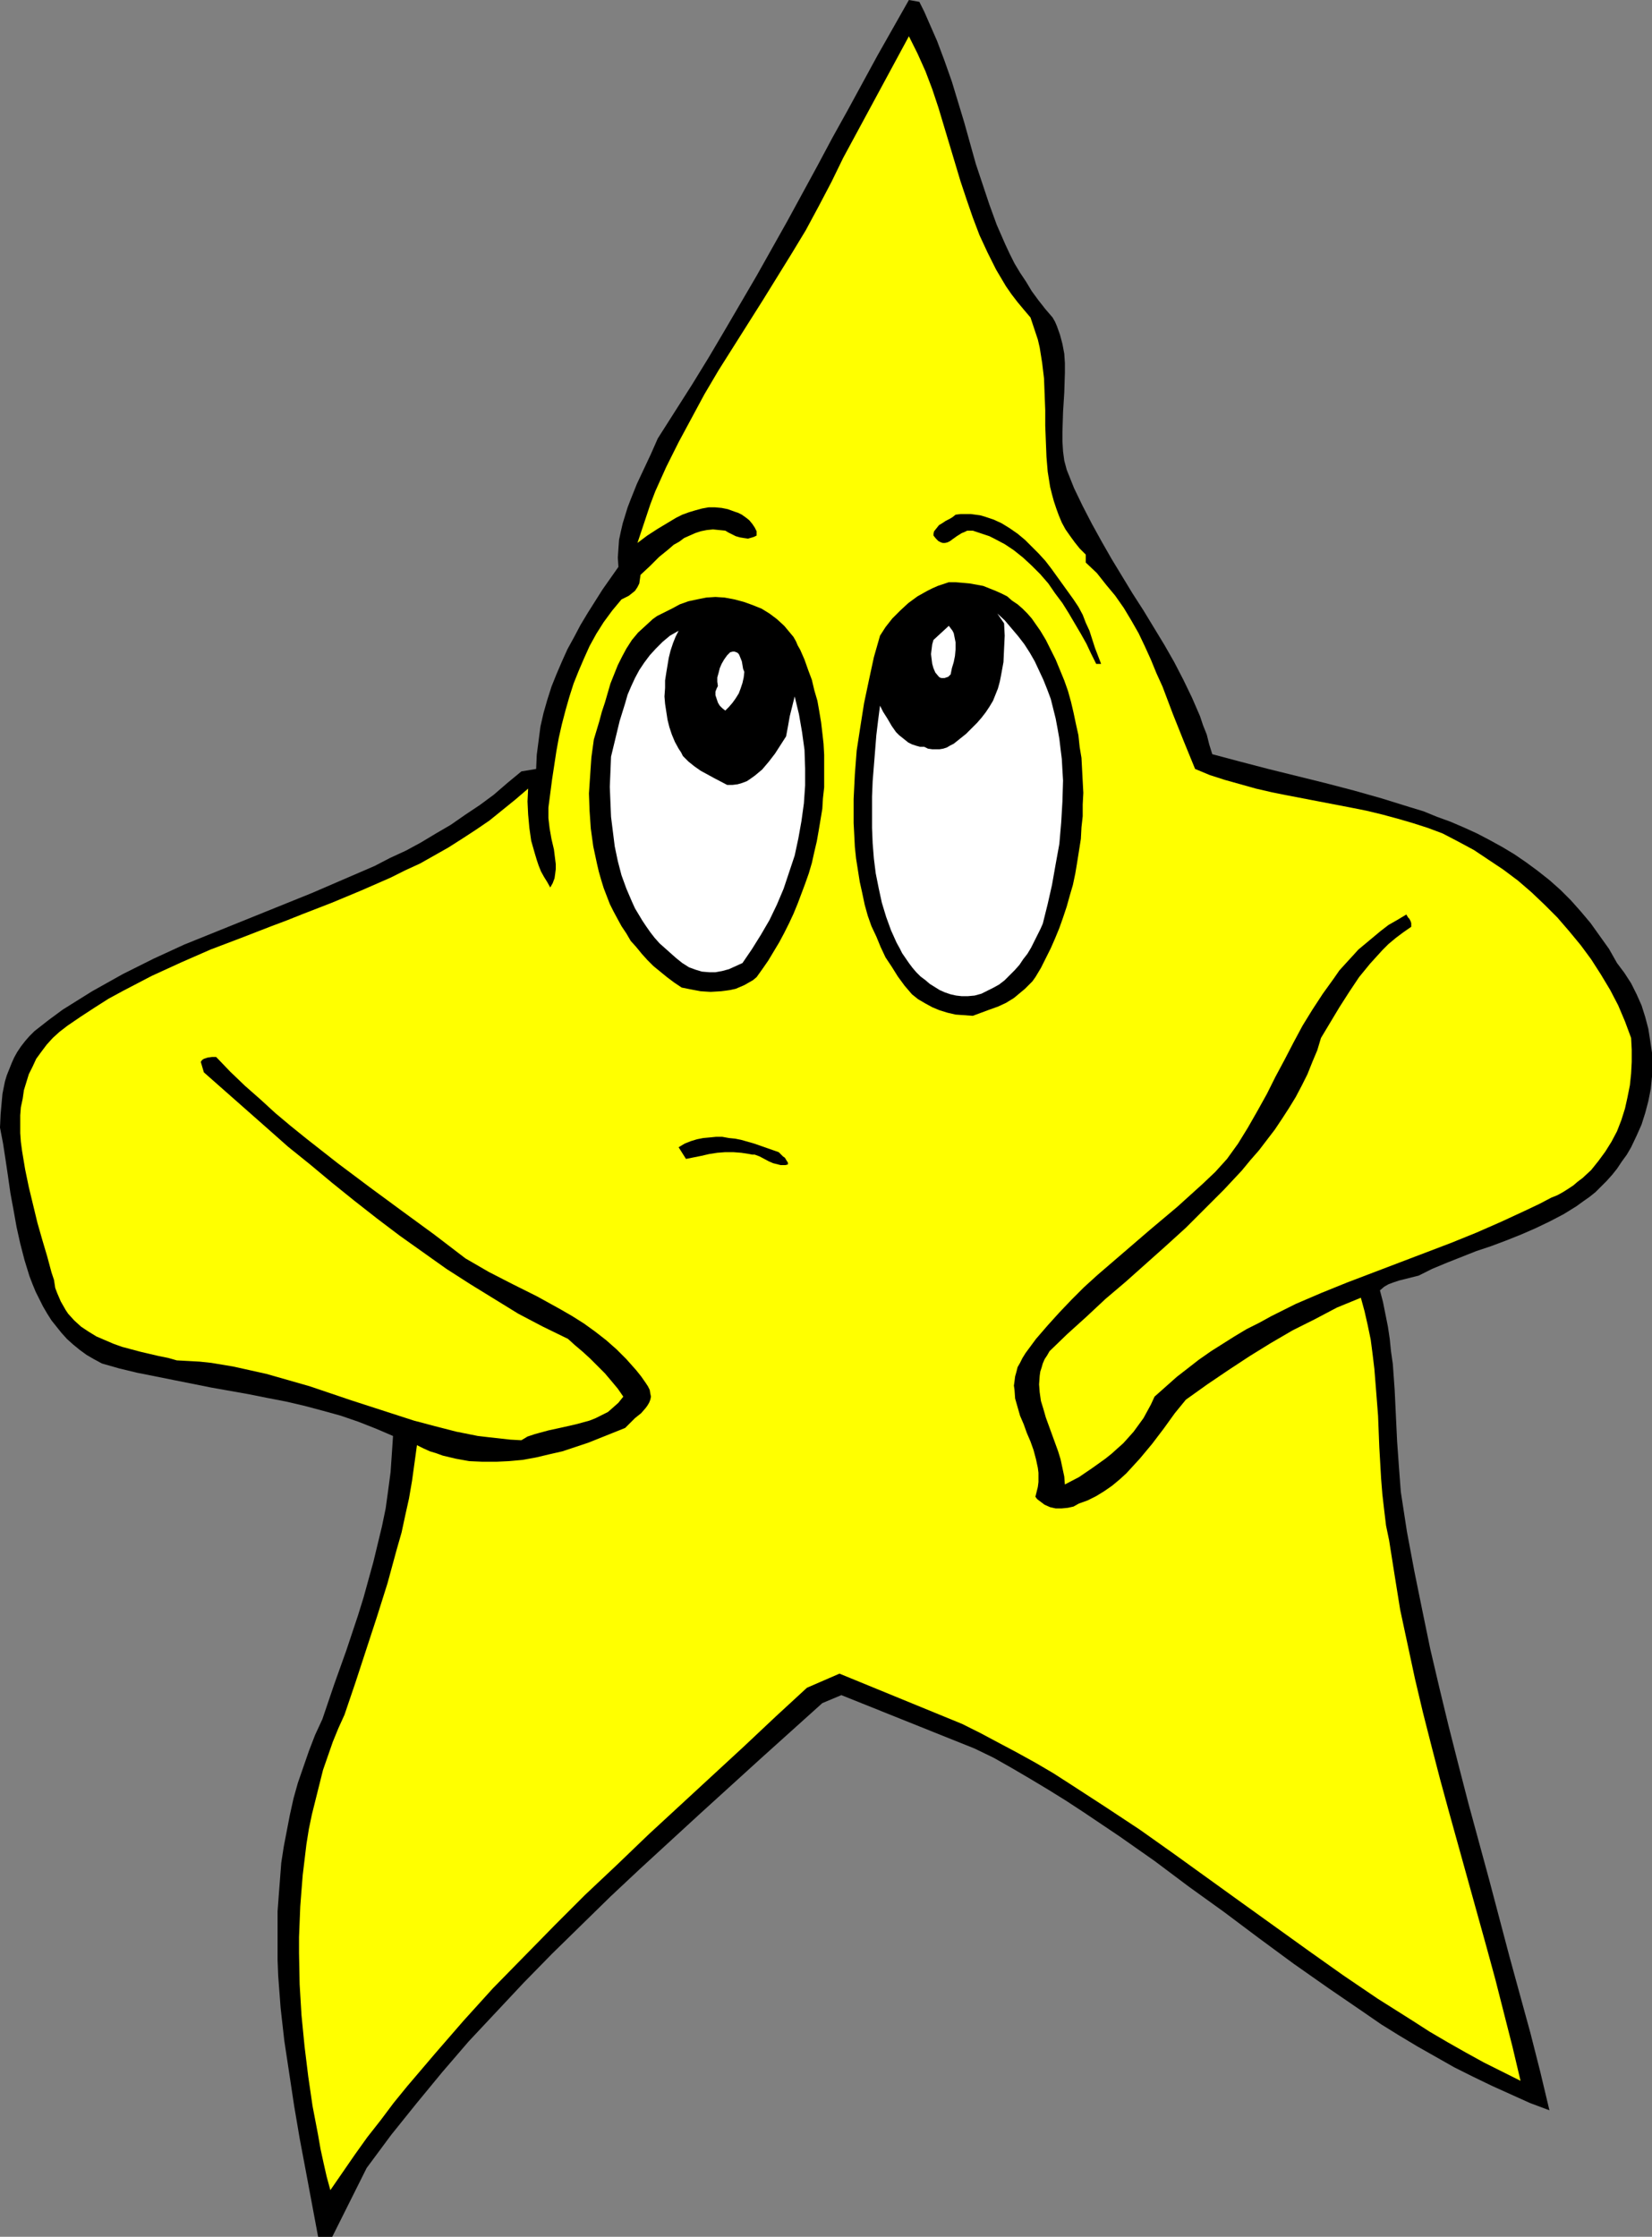
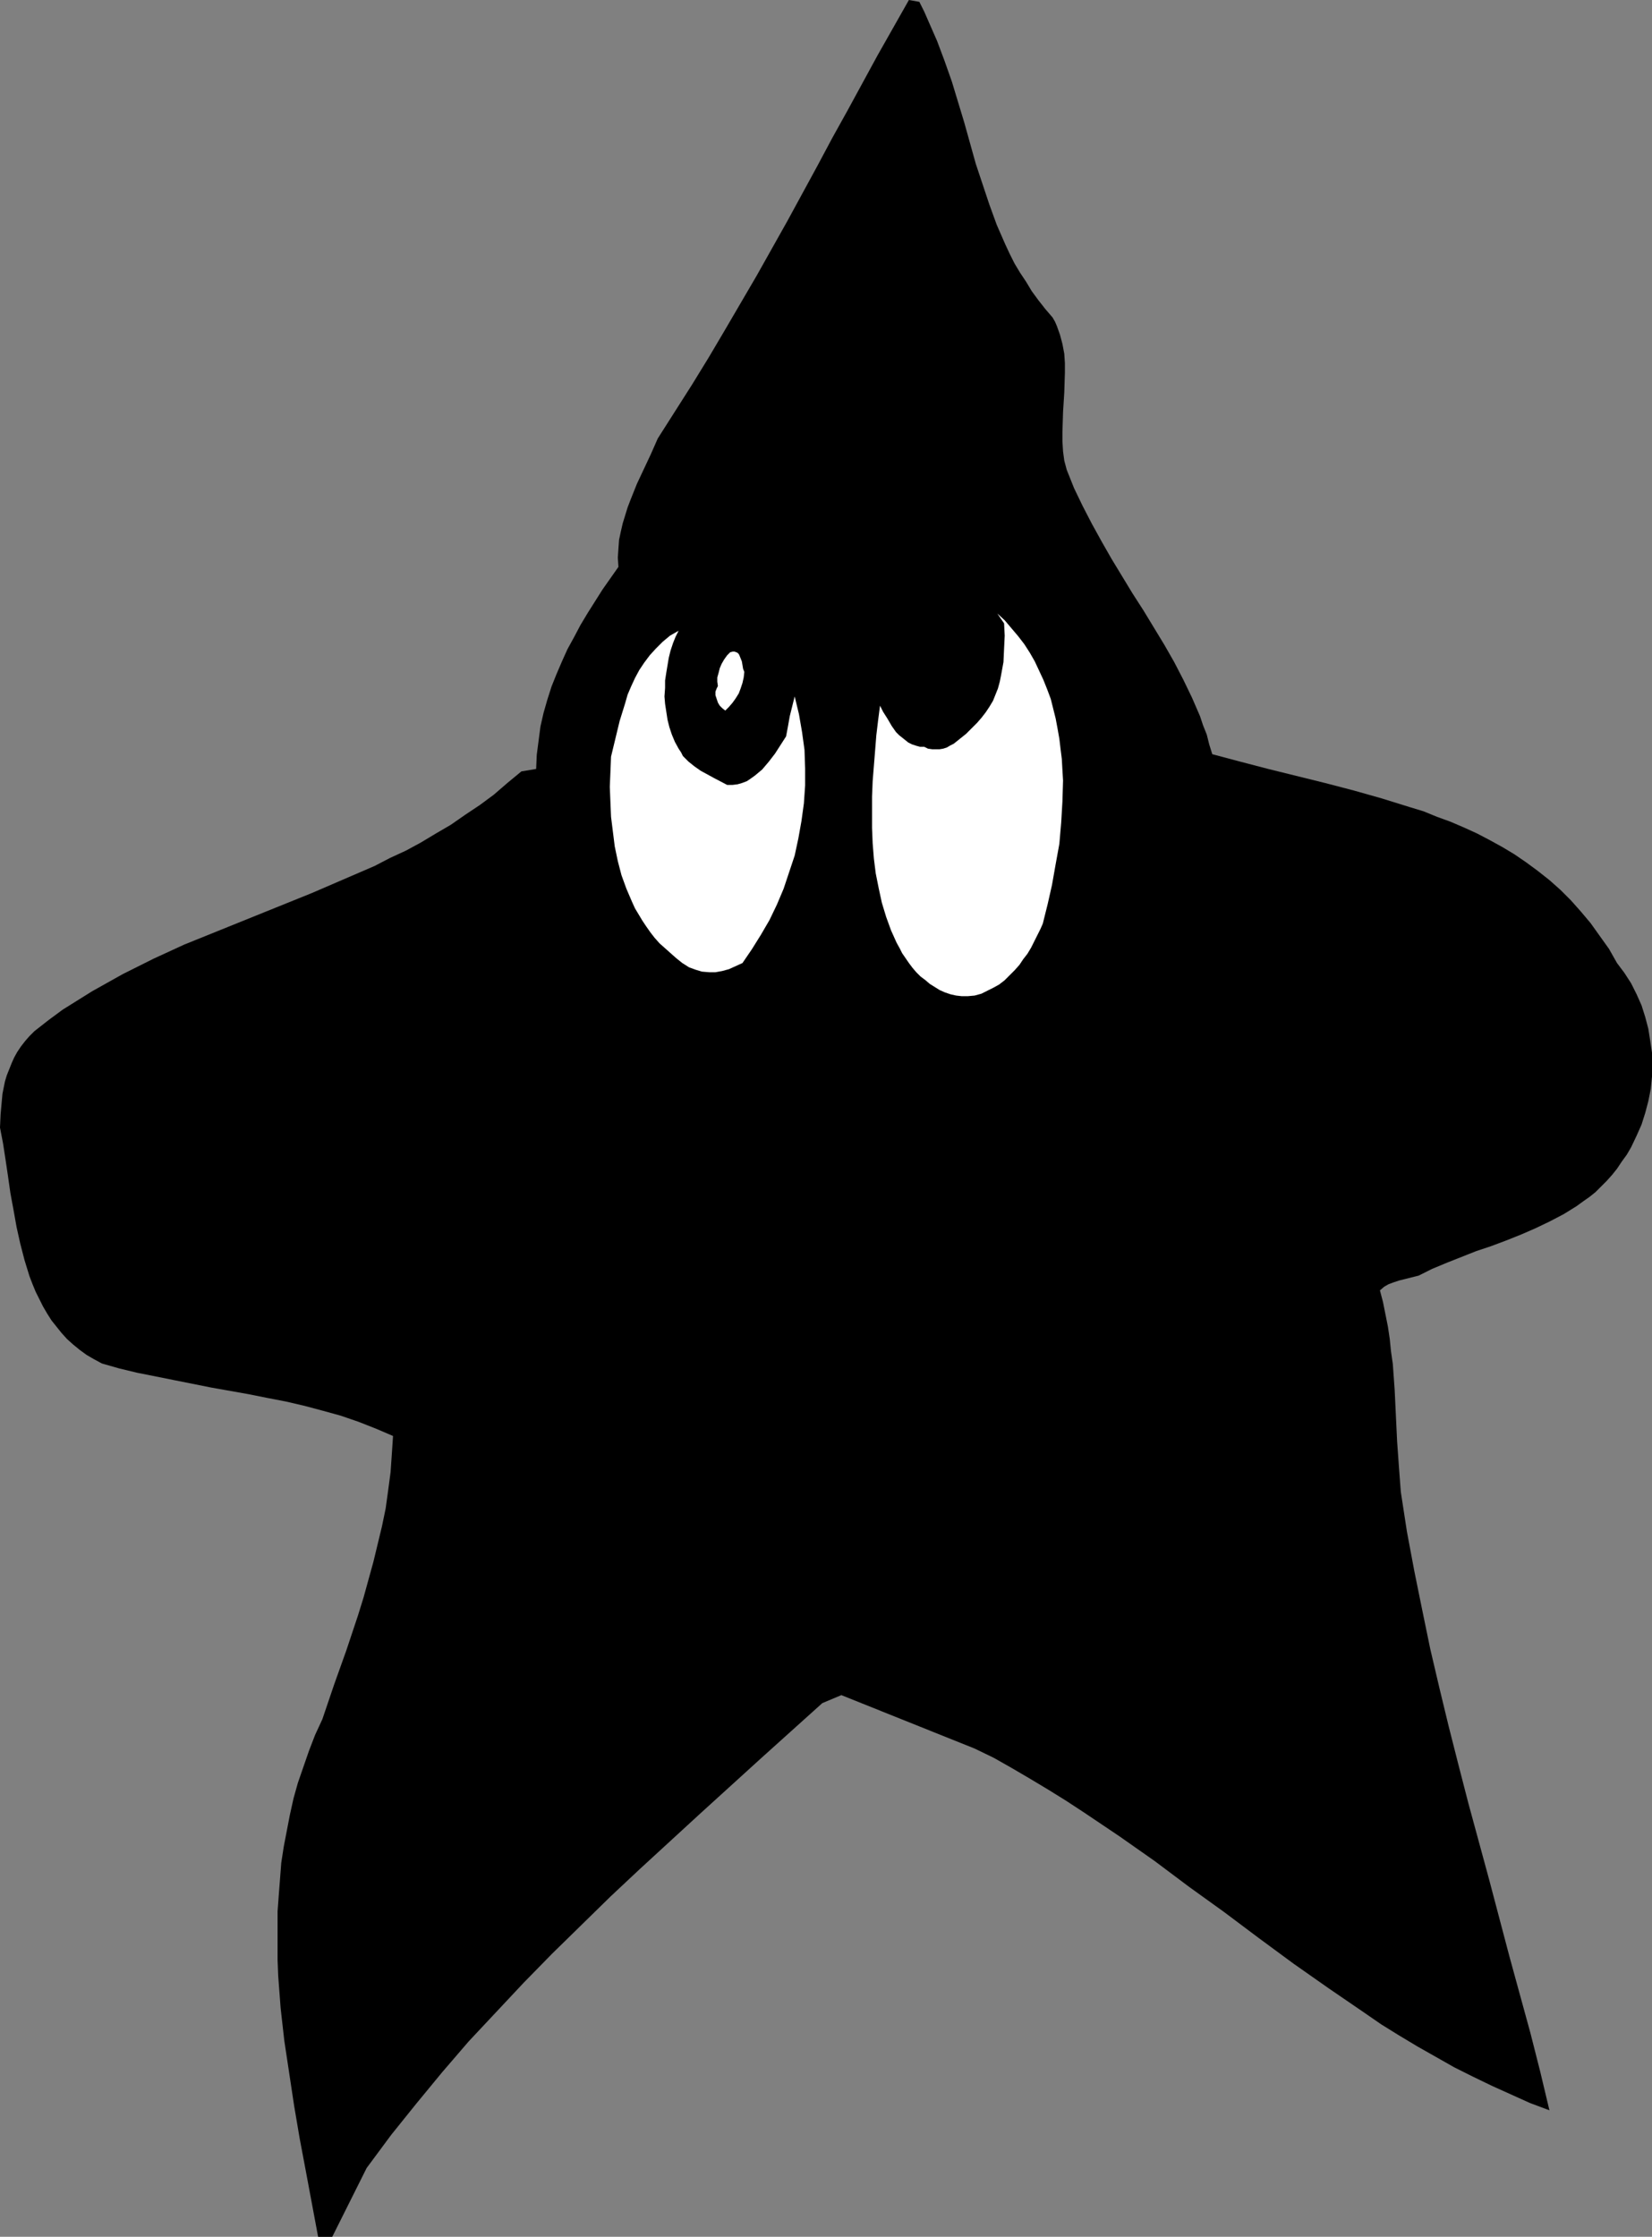
<svg xmlns="http://www.w3.org/2000/svg" xmlns:ns1="http://sodipodi.sourceforge.net/DTD/sodipodi-0.dtd" xmlns:ns2="http://www.inkscape.org/namespaces/inkscape" version="1.0" width="115.012mm" height="155.711mm" id="svg10" ns1:docname="Star - Confused.wmf">
  <rect width="100%" height="100%" fill="#808080" stroke="none" />
  <ns1:namedview id="namedview10" pagecolor="#ffffff" bordercolor="#000000" borderopacity="0.25" ns2:showpageshadow="2" ns2:pageopacity="0.0" ns2:pagecheckerboard="0" ns2:deskcolor="#d1d1d1" ns2:document-units="mm" />
  <defs id="defs1">
    <pattern id="WMFhbasepattern" patternUnits="userSpaceOnUse" width="6" height="6" x="0" y="0" />
  </defs>
  <path style="fill:#000000;fill-opacity:1;fill-rule:evenodd;stroke:none" d="m 241.907,0.485 1.293,2.585 1.131,2.585 2.262,5.171 1.939,5.171 1.939,5.494 1.616,5.333 1.616,5.333 3.07,10.988 1.778,5.333 1.778,5.333 1.939,5.333 2.262,5.171 1.131,2.424 1.293,2.585 1.454,2.424 1.616,2.424 1.454,2.424 1.778,2.424 1.778,2.262 1.939,2.262 0.646,1.131 0.485,1.131 0.808,2.262 0.646,2.424 0.485,2.585 0.162,2.424 v 2.585 l -0.162,5.171 -0.323,5.171 -0.162,5.171 v 2.585 l 0.162,2.585 0.323,2.424 0.646,2.424 1.939,4.848 2.262,4.686 2.424,4.686 2.586,4.686 2.586,4.525 2.747,4.525 2.747,4.525 2.909,4.525 2.747,4.525 2.747,4.525 2.586,4.525 2.424,4.686 2.262,4.686 2.101,4.848 0.808,2.424 0.97,2.424 0.646,2.585 0.808,2.585 7.272,1.939 7.433,1.939 15.028,3.717 7.433,1.939 7.433,2.101 7.272,2.262 3.717,1.131 3.555,1.454 3.555,1.293 3.393,1.454 3.555,1.616 3.393,1.778 3.232,1.778 3.232,1.939 3.07,2.101 3.07,2.262 3.07,2.424 2.909,2.585 2.747,2.747 2.586,2.909 2.586,3.07 2.424,3.393 2.424,3.393 2.101,3.717 1.939,2.585 1.778,2.747 1.454,2.909 1.293,2.909 0.97,3.07 0.808,3.07 0.485,3.07 0.485,3.232 v 3.07 3.232 l -0.323,3.232 -0.646,3.232 -0.808,3.07 -0.97,3.07 -1.293,2.909 -1.454,3.07 -1.131,1.939 -1.293,1.778 -1.293,1.939 -1.293,1.616 -1.454,1.616 -1.454,1.454 -1.454,1.454 -1.616,1.293 -1.616,1.131 -1.778,1.293 -3.393,2.101 -3.717,1.939 -3.717,1.778 -3.717,1.616 -4.04,1.616 -3.878,1.454 -3.878,1.293 -7.757,3.07 -3.878,1.616 -3.555,1.778 -1.293,0.323 -1.293,0.323 -1.293,0.323 -1.293,0.323 -1.454,0.485 -1.293,0.485 -1.131,0.646 -1.131,0.97 0.808,3.07 0.646,3.232 0.646,3.232 0.485,3.232 0.323,3.232 0.485,3.393 0.485,6.787 0.323,6.787 0.323,6.787 0.485,6.787 0.485,6.464 1.616,10.503 1.939,10.342 2.101,10.342 2.101,10.18 2.424,10.342 2.424,10.019 2.586,10.18 2.586,10.019 5.494,20.199 5.333,20.199 5.494,20.037 2.586,10.18 2.424,10.18 -5.171,-1.939 -5.009,-2.262 -5.009,-2.262 -5.009,-2.424 -4.848,-2.424 -4.848,-2.747 -4.848,-2.747 -4.848,-2.909 -4.686,-2.909 -4.686,-3.232 -9.211,-6.302 -9.211,-6.464 -9.211,-6.787 -9.049,-6.787 -9.211,-6.625 -9.049,-6.787 -9.211,-6.464 -9.372,-6.302 -4.686,-3.07 -4.686,-2.909 -4.848,-2.909 -4.686,-2.747 -4.848,-2.747 -5.009,-2.424 -35.066,-14.058 -5.009,2.101 -16.159,14.543 -15.998,14.543 -7.918,7.272 -7.918,7.272 -7.757,7.272 -7.757,7.595 -7.595,7.433 -7.433,7.595 -7.272,7.756 -7.272,7.756 -6.949,8.08 -6.787,8.241 -6.625,8.241 -6.464,8.726 -9.049,18.098 h -3.717 l -3.232,-17.29 -1.616,-8.564 -1.454,-8.564 -1.293,-8.564 -1.293,-8.564 -0.97,-8.564 -0.646,-8.564 -0.162,-4.201 v -4.363 -4.201 -4.201 l 0.323,-4.363 0.323,-4.201 0.323,-4.201 0.646,-4.201 0.808,-4.201 0.808,-4.201 0.97,-4.363 1.131,-4.04 1.454,-4.201 1.454,-4.201 1.616,-4.201 1.939,-4.201 3.07,-9.049 3.232,-9.049 3.07,-9.211 1.454,-4.686 1.293,-4.686 1.293,-4.686 1.131,-4.686 1.131,-4.686 0.97,-4.686 0.646,-4.686 0.646,-4.848 0.323,-4.686 0.323,-4.848 -4.525,-1.939 -4.525,-1.778 -4.686,-1.616 -4.686,-1.293 -4.848,-1.293 -4.848,-1.131 -5.009,-0.97 -4.848,-0.97 -10.019,-1.778 -9.696,-1.939 -4.848,-0.97 -4.848,-0.97 -4.686,-1.131 -4.525,-1.293 -2.101,-1.131 -1.939,-1.131 -1.778,-1.293 -1.778,-1.454 -1.616,-1.454 -1.454,-1.616 -1.293,-1.616 -1.293,-1.616 -1.131,-1.778 -1.131,-1.939 -0.97,-1.939 -0.97,-1.939 L 8.565,337.887 7.757,335.786 6.464,331.585 5.333,327.222 4.363,322.859 3.555,318.334 2.747,313.972 2.101,309.447 1.454,305.084 0.808,300.883 0,296.681 l 0.162,-3.555 0.323,-3.555 0.162,-1.778 0.323,-1.616 0.323,-1.616 0.485,-1.616 0.646,-1.616 0.646,-1.616 0.646,-1.454 0.808,-1.454 0.97,-1.454 1.131,-1.454 1.131,-1.293 1.293,-1.293 3.717,-2.909 3.717,-2.747 3.878,-2.424 3.878,-2.424 4.04,-2.262 4.04,-2.262 3.878,-1.939 4.201,-2.101 8.08,-3.717 8.403,-3.393 8.403,-3.393 8.403,-3.393 8.403,-3.393 8.241,-3.555 8.241,-3.555 4.04,-2.101 4.201,-1.939 3.878,-2.101 4.04,-2.424 3.878,-2.262 3.717,-2.585 3.878,-2.585 3.717,-2.747 3.555,-3.07 3.717,-3.07 3.878,-0.646 0.162,-3.717 0.485,-3.717 0.485,-3.717 0.808,-3.555 0.97,-3.393 1.131,-3.555 1.293,-3.232 1.454,-3.393 1.454,-3.232 1.778,-3.232 1.616,-3.07 1.939,-3.232 3.878,-6.14 4.201,-5.979 -0.162,-2.424 0.162,-2.424 0.162,-2.262 0.485,-2.262 0.485,-2.101 0.646,-2.101 0.646,-2.101 0.808,-2.101 1.616,-4.04 3.717,-7.918 1.778,-4.04 4.525,-7.11 4.525,-7.11 4.363,-7.11 4.201,-7.11 8.403,-14.382 8.08,-14.382 7.918,-14.543 3.878,-7.272 4.04,-7.272 7.918,-14.543 L 239.16,0 Z" id="path1" />
-   <path style="fill:#ffff00;fill-opacity:1;fill-rule:evenodd;stroke:none" d="m 271.156,83.543 0.646,1.939 0.646,1.939 0.646,1.939 0.485,2.101 0.646,4.04 0.485,4.04 0.162,4.201 0.162,4.201 v 4.04 l 0.162,4.201 0.162,4.04 0.323,3.878 0.646,4.04 0.485,1.939 0.485,1.778 0.646,1.939 0.646,1.778 0.808,1.939 0.97,1.778 1.131,1.616 1.293,1.778 1.293,1.616 1.616,1.616 v 2.101 l 2.909,2.747 2.424,3.07 2.424,2.909 2.262,3.232 1.939,3.232 1.939,3.393 1.616,3.393 1.616,3.555 1.454,3.555 1.616,3.555 2.747,7.272 2.909,7.272 2.909,7.11 3.878,1.616 4.04,1.293 4.04,1.131 4.04,1.131 4.201,0.97 4.04,0.808 8.403,1.616 8.403,1.616 4.04,0.808 4.04,0.97 4.201,1.131 3.878,1.131 4.04,1.293 3.878,1.454 4.04,2.101 4.201,2.262 3.878,2.585 3.878,2.585 3.878,2.909 3.555,3.07 3.393,3.232 3.393,3.393 3.07,3.555 3.07,3.717 2.747,3.717 2.586,4.04 2.424,4.04 2.101,4.04 1.778,4.201 1.616,4.363 0.162,3.07 v 3.232 l -0.162,3.07 -0.323,3.07 -0.646,3.232 -0.646,2.909 -0.97,3.07 -1.131,2.909 -1.454,2.747 -1.616,2.585 -1.778,2.424 -1.939,2.424 -2.262,2.101 -1.293,0.97 -1.131,0.97 -1.454,0.97 -1.293,0.808 -1.454,0.808 -1.616,0.646 -3.07,1.616 -3.393,1.616 -6.625,3.07 -6.625,2.909 -6.787,2.747 -6.787,2.585 -6.787,2.585 -13.574,5.171 -6.787,2.747 -6.787,2.909 -6.464,3.232 -3.232,1.778 -3.232,1.616 -3.232,1.939 -3.07,1.939 -3.07,1.939 -3.232,2.262 -2.909,2.262 -2.909,2.262 -2.909,2.585 -2.909,2.585 -0.97,2.101 -0.97,1.778 -0.97,1.778 -1.293,1.778 -1.293,1.778 -1.293,1.454 -1.454,1.616 -1.454,1.293 -1.616,1.454 -1.616,1.293 -3.393,2.424 -3.555,2.424 -3.717,1.939 -0.162,-2.101 -0.485,-2.262 -0.485,-2.262 -0.646,-2.101 -3.232,-8.888 -0.646,-2.262 -0.646,-2.101 -0.323,-2.262 -0.162,-2.101 0.162,-2.262 0.162,-1.131 0.323,-0.97 0.323,-1.131 0.485,-1.131 0.646,-0.97 0.646,-1.131 4.686,-4.525 5.009,-4.525 5.009,-4.686 5.333,-4.525 10.504,-9.372 5.333,-4.848 5.009,-5.009 5.009,-5.009 4.686,-5.009 2.262,-2.747 2.262,-2.585 2.101,-2.747 2.101,-2.747 1.939,-2.909 1.778,-2.747 1.778,-2.909 1.616,-3.07 1.454,-2.909 1.293,-3.232 1.293,-3.07 0.97,-3.232 4.848,-8.08 2.586,-4.04 2.586,-3.878 1.454,-1.778 1.454,-1.778 1.616,-1.778 1.616,-1.778 1.616,-1.616 1.939,-1.616 1.939,-1.454 2.101,-1.454 v -0.485 -0.485 l -0.162,-0.485 -0.162,-0.323 -0.162,-0.323 -0.323,-0.323 -0.485,-0.808 -2.424,1.454 -2.262,1.293 -2.101,1.616 -1.939,1.616 -1.939,1.616 -1.939,1.616 -1.616,1.778 -1.778,1.939 -1.616,1.778 -1.454,2.101 -2.909,4.04 -2.747,4.201 -2.586,4.201 -2.424,4.525 -2.262,4.363 -2.424,4.525 -2.262,4.525 -2.424,4.363 -2.586,4.525 -2.586,4.201 -2.909,4.04 -3.07,3.393 -3.232,3.07 -3.393,3.07 -3.393,3.07 -7.11,5.979 -6.949,5.979 -6.949,5.979 -3.555,3.232 -3.232,3.232 -3.232,3.393 -3.07,3.393 -3.07,3.555 -2.747,3.717 -0.808,1.293 -0.646,1.293 -0.646,1.131 -0.323,1.293 -0.323,1.131 -0.162,1.293 -0.162,1.131 0.162,1.131 0.162,2.262 0.646,2.262 0.646,2.262 0.97,2.262 0.808,2.262 0.97,2.262 0.808,2.262 0.646,2.424 0.485,2.262 0.162,1.293 v 1.293 1.131 l -0.162,1.293 -0.323,1.293 -0.323,1.293 0.485,0.646 0.646,0.485 0.646,0.485 0.646,0.485 1.454,0.646 1.454,0.323 h 1.616 l 1.616,-0.162 1.454,-0.323 1.454,-0.808 2.262,-0.808 2.262,-1.131 2.101,-1.293 2.101,-1.454 1.939,-1.616 1.778,-1.616 1.778,-1.939 1.778,-1.939 3.232,-3.878 3.07,-4.04 2.909,-4.04 1.454,-1.778 1.454,-1.778 5.656,-4.04 5.494,-3.717 5.656,-3.717 5.494,-3.393 5.817,-3.393 5.817,-2.909 5.817,-3.07 6.302,-2.585 0.97,3.555 0.808,3.555 0.808,3.878 0.485,3.717 0.485,4.04 0.323,4.04 0.646,8.241 0.323,8.241 0.485,8.403 0.323,4.04 0.485,4.201 0.485,4.04 0.808,3.878 1.454,9.211 1.454,9.049 1.939,9.049 1.939,9.049 2.101,8.888 2.262,8.888 2.262,8.726 2.424,8.888 4.848,17.452 4.848,17.452 2.424,8.888 2.262,8.888 2.262,8.888 2.101,8.888 -4.848,-2.424 -4.848,-2.424 -4.686,-2.585 -4.848,-2.747 -4.686,-2.747 -4.525,-2.909 -9.211,-5.817 -9.049,-6.14 -8.888,-6.302 -17.775,-12.766 -17.937,-12.927 -8.888,-6.302 -9.049,-5.979 -9.211,-5.979 -4.525,-2.909 -4.686,-2.747 -4.686,-2.585 -4.848,-2.585 -4.848,-2.585 -4.848,-2.424 -32.319,-13.25 -8.565,3.717 -8.241,7.595 -8.241,7.756 -8.403,7.756 -8.403,7.756 -8.403,7.756 -8.241,7.918 -8.403,7.918 -8.08,8.08 -8.08,8.241 -8.08,8.241 -7.757,8.564 -7.433,8.564 -7.433,8.726 -3.555,4.363 -3.393,4.525 -3.555,4.525 -3.232,4.525 -3.232,4.686 -3.232,4.686 -0.97,-3.555 -0.808,-3.555 -0.808,-3.717 -0.646,-3.717 -1.454,-7.595 -1.131,-7.756 -0.97,-7.918 -0.808,-8.241 -0.485,-8.08 -0.162,-8.241 v -4.201 l 0.162,-4.04 0.162,-4.04 0.323,-4.201 0.323,-4.04 0.485,-4.04 0.485,-4.04 0.646,-4.04 0.808,-3.878 0.97,-3.878 0.97,-3.878 0.97,-3.878 1.293,-3.717 1.293,-3.717 1.454,-3.555 1.616,-3.555 2.909,-8.564 5.656,-17.29 2.747,-8.726 2.424,-8.888 1.293,-4.525 0.97,-4.525 0.97,-4.363 0.808,-4.686 0.646,-4.686 0.646,-4.686 1.616,0.808 1.778,0.808 1.616,0.485 1.778,0.646 3.393,0.808 3.555,0.646 3.555,0.162 h 3.555 l 3.393,-0.162 3.555,-0.323 3.555,-0.646 3.393,-0.808 3.555,-0.808 3.393,-1.131 3.393,-1.131 3.232,-1.293 3.232,-1.293 3.232,-1.293 1.293,-1.293 1.293,-1.293 1.616,-1.293 1.131,-1.293 0.485,-0.646 0.485,-0.808 0.323,-0.808 0.162,-0.808 -0.162,-0.808 -0.162,-0.97 -0.485,-0.97 -0.646,-0.97 -1.131,-1.616 -1.293,-1.616 -2.586,-2.909 -2.586,-2.585 -2.747,-2.424 -2.909,-2.262 -2.909,-2.101 -3.07,-1.939 -3.07,-1.778 -6.141,-3.393 -6.464,-3.232 -6.302,-3.232 -3.07,-1.778 -3.07,-1.778 -8.241,-6.302 -8.403,-6.14 -8.565,-6.302 -8.403,-6.302 -8.241,-6.464 -4.201,-3.393 -4.04,-3.393 -3.878,-3.555 -4.04,-3.555 -3.878,-3.717 -3.717,-3.878 h -1.131 l -1.131,0.162 -0.485,0.162 -0.485,0.162 -0.485,0.323 -0.323,0.485 0.808,2.747 5.494,4.848 5.494,4.848 5.494,4.848 5.656,5.009 5.817,4.686 5.817,4.848 5.817,4.686 5.979,4.686 5.979,4.525 6.141,4.363 6.141,4.363 6.302,4.04 6.302,3.878 6.302,3.878 6.464,3.393 6.625,3.232 1.778,1.616 2.101,1.778 1.939,1.778 1.939,1.939 1.939,1.939 1.778,2.101 1.616,1.939 1.454,2.101 -1.293,1.616 -1.454,1.293 -1.293,1.131 -1.616,0.808 -1.616,0.808 -1.616,0.646 -1.778,0.485 -1.778,0.485 -3.555,0.808 -3.717,0.808 -1.778,0.485 -1.778,0.485 -1.939,0.646 -1.616,0.97 -2.909,-0.162 -2.909,-0.323 -2.909,-0.323 -2.747,-0.323 -5.656,-1.131 -5.656,-1.454 -5.494,-1.454 -5.494,-1.778 -5.494,-1.778 -5.494,-1.778 -10.988,-3.717 -5.656,-1.616 -5.656,-1.616 -5.817,-1.293 -2.909,-0.646 -2.909,-0.485 -2.909,-0.485 -3.07,-0.323 -2.909,-0.162 -3.07,-0.162 -2.262,-0.646 -2.424,-0.485 -4.848,-1.131 -2.424,-0.646 -2.424,-0.646 -2.262,-0.808 -2.262,-0.97 -2.262,-0.97 -2.101,-1.293 -1.939,-1.293 -1.778,-1.616 -1.616,-1.778 -0.646,-0.97 -0.646,-1.131 -0.646,-1.131 -0.485,-1.131 -0.485,-1.131 -0.485,-1.293 -0.323,-2.101 -0.646,-1.939 -1.131,-4.201 -1.293,-4.363 -1.293,-4.525 -1.131,-4.686 -1.131,-4.686 -0.97,-4.686 -0.808,-4.848 -0.323,-2.424 -0.162,-2.262 v -2.262 -2.424 l 0.162,-2.101 0.485,-2.262 0.323,-2.262 0.646,-2.101 0.646,-2.101 0.97,-1.939 0.97,-2.101 1.293,-1.778 1.454,-1.939 1.616,-1.778 1.778,-1.616 2.101,-1.616 3.555,-2.424 3.717,-2.424 3.555,-2.262 3.878,-2.101 3.717,-1.939 3.717,-1.939 7.757,-3.555 7.757,-3.393 8.08,-3.07 7.918,-3.07 3.878,-1.454 4.04,-1.616 7.918,-3.07 7.757,-3.232 7.757,-3.393 3.878,-1.939 3.878,-1.778 3.717,-2.101 3.717,-2.101 3.555,-2.262 3.717,-2.424 3.555,-2.424 3.393,-2.747 3.393,-2.747 3.393,-2.909 -0.162,3.393 0.162,3.393 0.323,3.555 0.485,3.393 0.97,3.393 0.485,1.616 0.485,1.454 0.646,1.616 0.808,1.454 0.808,1.293 0.808,1.454 0.646,-1.131 0.485,-1.293 0.162,-1.131 0.162,-1.293 v -1.293 l -0.162,-1.293 -0.323,-2.585 -0.646,-2.747 -0.485,-2.747 -0.323,-2.747 v -1.293 -1.454 l 0.97,-7.433 1.131,-7.433 0.646,-3.555 0.808,-3.555 0.97,-3.717 0.97,-3.393 1.131,-3.555 1.293,-3.232 1.454,-3.393 1.454,-3.232 1.778,-3.232 1.939,-3.07 2.262,-3.07 2.424,-2.909 0.97,-0.485 0.97,-0.485 0.808,-0.646 0.808,-0.646 0.646,-0.97 0.485,-0.97 0.162,-1.131 0.162,-1.131 2.424,-2.262 2.424,-2.424 2.586,-2.101 1.293,-1.131 1.454,-0.808 1.293,-0.97 1.454,-0.646 1.454,-0.646 1.454,-0.485 1.616,-0.323 1.616,-0.162 1.616,0.162 1.616,0.162 0.808,0.485 0.97,0.485 0.97,0.485 1.131,0.323 0.97,0.162 1.131,0.162 1.131,-0.323 0.485,-0.162 0.646,-0.323 v -0.485 -0.646 l -0.485,-0.97 -0.646,-0.97 -0.808,-0.97 -0.808,-0.646 -1.131,-0.808 -0.97,-0.485 -0.97,-0.323 -1.778,-0.646 -1.616,-0.323 -1.778,-0.162 h -1.616 l -1.778,0.323 -1.778,0.485 -1.616,0.485 -1.778,0.646 -1.616,0.808 -1.616,0.97 -3.232,1.939 -2.747,1.778 -1.293,0.97 -0.646,0.485 -0.646,0.485 1.131,-3.393 1.131,-3.393 1.131,-3.393 1.293,-3.393 1.454,-3.232 1.454,-3.232 3.232,-6.464 3.393,-6.302 3.393,-6.302 3.717,-6.302 3.878,-6.14 7.757,-12.281 7.595,-12.281 3.717,-6.14 3.393,-6.302 3.393,-6.464 3.07,-6.302 17.291,-31.995 2.262,4.525 2.101,4.686 1.778,4.686 1.616,4.848 2.909,9.695 2.909,9.695 1.616,4.848 1.616,4.686 1.778,4.686 2.101,4.525 1.131,2.262 1.131,2.262 2.586,4.363 1.454,2.101 1.616,2.101 1.616,1.939 z" id="path2" />
  <path style="fill:#000000;fill-opacity:1;fill-rule:evenodd;stroke:none" d="m 282.468,157.713 1.293,1.939 1.131,2.101 0.808,2.101 0.97,2.101 1.454,4.525 0.808,2.101 0.808,2.101 h -1.293 l -1.293,-2.585 -1.293,-2.747 -1.454,-2.585 -1.616,-2.747 -1.616,-2.747 -1.616,-2.585 -1.939,-2.585 -1.778,-2.585 -2.101,-2.424 -2.262,-2.262 -2.262,-2.101 -2.424,-1.939 -2.424,-1.616 -2.747,-1.454 -1.293,-0.646 -1.454,-0.485 -1.454,-0.485 -1.454,-0.485 h -0.646 -0.808 l -0.646,0.323 -0.808,0.323 -1.293,0.808 -1.131,0.808 -0.646,0.485 -0.646,0.323 -0.646,0.162 h -0.646 l -0.485,-0.162 -0.646,-0.323 -0.646,-0.646 -0.646,-0.808 v -0.485 l 0.162,-0.646 0.646,-0.808 0.646,-0.808 0.808,-0.485 0.97,-0.646 0.97,-0.485 0.808,-0.485 0.808,-0.646 1.293,-0.162 h 1.293 1.454 l 2.424,0.323 1.131,0.323 2.424,0.808 2.101,0.97 2.101,1.293 2.101,1.454 1.939,1.616 1.778,1.778 1.778,1.778 1.778,1.939 1.616,2.101 2.909,4.04 z" id="path3" />
-   <path style="fill:#000000;fill-opacity:1;fill-rule:evenodd;stroke:none" d="m 273.742,165.954 1.454,2.424 1.293,2.585 1.293,2.585 1.131,2.747 1.131,2.747 0.97,2.747 0.808,2.909 0.646,2.747 0.646,3.07 0.646,2.909 0.323,3.07 0.485,2.909 0.162,3.07 0.162,3.07 0.162,3.07 -0.162,3.07 v 3.07 l -0.323,2.909 -0.162,3.07 -0.485,3.07 -0.485,3.07 -0.485,2.909 -0.646,3.07 -0.808,2.747 -0.808,2.909 -0.97,2.909 -0.97,2.747 -1.131,2.747 -1.131,2.585 -1.293,2.585 -1.293,2.585 -1.454,2.424 -0.808,1.131 -0.97,0.97 -0.97,0.97 -0.97,0.808 -1.939,1.616 -2.101,1.293 -2.101,0.97 -2.262,0.808 -4.363,1.616 -2.262,-0.162 -2.262,-0.162 -2.101,-0.485 -2.101,-0.646 -1.939,-0.808 -1.778,-0.97 -1.939,-1.131 -1.616,-1.293 -1.939,-2.262 -1.778,-2.424 -1.616,-2.585 -1.616,-2.424 -1.293,-2.747 -1.131,-2.747 -1.293,-2.747 -0.97,-2.747 -0.808,-2.909 -0.646,-3.07 -0.646,-2.909 -0.485,-3.07 -0.485,-3.07 -0.323,-3.07 -0.162,-3.232 -0.162,-3.07 v -3.232 -3.07 l 0.323,-6.464 0.485,-6.302 0.97,-6.302 0.97,-6.14 1.293,-6.14 1.293,-5.979 1.616,-5.656 1.454,-2.262 1.778,-2.262 2.101,-2.101 2.101,-1.939 2.424,-1.778 2.586,-1.454 1.293,-0.646 1.454,-0.646 1.454,-0.485 1.454,-0.485 h 1.778 l 1.939,0.162 1.778,0.162 1.778,0.323 1.778,0.323 1.616,0.646 1.616,0.646 1.454,0.646 1.616,0.808 1.293,1.131 1.454,0.97 1.293,1.131 1.293,1.293 1.131,1.293 1.131,1.616 z" id="path4" />
-   <path style="fill:#000000;fill-opacity:1;fill-rule:evenodd;stroke:none" d="m 210.558,170.963 1.131,2.585 0.97,2.747 0.97,2.585 0.646,2.747 0.808,2.747 0.485,2.747 0.485,2.909 0.323,2.747 0.323,2.909 0.162,2.909 v 2.909 2.747 2.909 l -0.323,2.909 -0.162,2.747 -0.485,2.909 -0.485,2.909 -0.485,2.747 -0.646,2.747 -0.646,2.909 -0.808,2.747 -0.97,2.747 -0.97,2.585 -0.97,2.585 -1.131,2.747 -1.131,2.424 -1.293,2.585 -1.293,2.424 -1.454,2.424 -1.454,2.424 -1.454,2.101 -1.616,2.262 -0.97,0.808 -1.131,0.646 -1.131,0.646 -1.131,0.485 -1.131,0.485 -1.454,0.323 -1.131,0.162 -1.293,0.162 -2.747,0.162 -2.586,-0.162 -2.586,-0.485 -2.424,-0.485 -1.939,-1.293 -1.939,-1.454 -1.778,-1.454 -1.778,-1.454 -1.616,-1.616 -1.454,-1.616 -1.454,-1.778 -1.454,-1.616 -1.131,-1.939 -1.293,-1.939 -0.97,-1.778 -1.131,-2.101 -0.97,-1.939 -0.808,-2.101 -0.808,-2.101 -0.646,-2.101 -0.646,-2.262 -0.485,-2.101 -0.485,-2.262 -0.485,-2.262 -0.646,-4.686 -0.323,-4.686 -0.162,-4.525 0.323,-4.848 0.323,-4.686 0.646,-4.686 1.454,-4.848 0.646,-2.424 0.808,-2.424 1.454,-5.009 0.97,-2.424 0.97,-2.424 1.131,-2.262 1.131,-2.101 1.454,-2.262 1.616,-1.939 1.939,-1.778 1.939,-1.778 1.131,-0.808 1.293,-0.646 1.293,-0.646 1.293,-0.646 2.101,-1.131 2.262,-0.808 2.262,-0.485 2.424,-0.485 2.424,-0.162 2.424,0.162 2.586,0.485 2.424,0.646 2.262,0.808 2.424,0.97 2.101,1.293 1.939,1.454 1.939,1.778 1.616,1.939 0.808,0.97 0.646,1.131 0.485,1.131 z" id="path5" />
  <path style="fill:#ffffff;fill-opacity:1;fill-rule:evenodd;stroke:none" d="m 274.388,243.033 -0.646,1.454 -0.808,1.616 -0.808,1.616 -0.808,1.616 -0.97,1.616 -1.131,1.454 -0.97,1.454 -1.293,1.454 -1.293,1.293 -1.293,1.293 -1.454,1.131 -1.454,0.808 -1.616,0.808 -1.616,0.808 -1.778,0.485 -1.778,0.162 h -1.616 l -1.454,-0.162 -1.454,-0.323 -1.454,-0.485 -1.454,-0.646 -1.293,-0.808 -1.293,-0.808 -1.131,-0.97 -1.293,-0.97 -1.131,-1.131 -0.97,-1.131 -0.97,-1.293 -1.778,-2.585 -0.646,-1.293 -0.808,-1.454 -1.454,-3.232 -1.293,-3.555 -1.131,-3.717 -0.808,-3.717 -0.808,-4.04 -0.485,-3.878 -0.323,-4.04 -0.162,-4.04 v -4.04 -4.201 l 0.162,-4.04 0.323,-4.04 0.646,-8.08 0.485,-4.04 0.485,-3.717 0.808,1.616 1.131,1.778 1.131,1.939 1.131,1.616 0.808,0.808 0.808,0.646 0.808,0.646 0.808,0.646 0.97,0.485 0.97,0.323 1.131,0.323 h 1.131 l 0.97,0.485 1.131,0.162 h 0.97 0.97 l 0.97,-0.162 0.97,-0.323 0.808,-0.485 0.97,-0.485 1.616,-1.293 1.616,-1.293 1.454,-1.454 1.454,-1.454 1.131,-1.293 1.131,-1.454 0.97,-1.454 0.97,-1.616 0.646,-1.616 0.646,-1.616 0.485,-1.778 0.323,-1.616 0.323,-1.778 0.323,-1.778 0.162,-3.555 0.162,-3.393 -0.162,-3.232 -1.778,-2.585 1.939,1.778 1.778,2.101 1.778,2.101 1.616,2.101 1.454,2.262 1.293,2.262 1.131,2.424 1.131,2.424 0.97,2.424 0.97,2.585 0.646,2.585 0.646,2.585 0.485,2.585 0.485,2.747 0.323,2.747 0.323,2.585 0.162,2.909 0.162,2.747 -0.162,5.494 -0.323,5.494 -0.485,5.656 -0.97,5.332 -0.97,5.494 -1.131,5.009 z" id="path6" />
-   <path style="fill:#ffffff;fill-opacity:1;fill-rule:evenodd;stroke:none" d="m 250.149,177.427 -0.323,0.323 -0.323,0.323 -0.485,0.162 -0.485,0.162 h -0.323 -0.485 l -0.485,-0.162 -0.323,-0.323 -0.808,-0.97 -0.485,-1.131 -0.323,-1.131 -0.162,-1.293 -0.162,-1.293 0.162,-1.293 0.162,-1.293 0.323,-1.131 4.04,-3.717 0.485,0.646 0.485,0.646 0.323,0.646 0.162,0.808 0.162,0.808 0.162,0.808 v 1.778 l -0.162,1.778 -0.323,1.616 -0.485,1.616 z" id="path7" />
  <path style="fill:#ffffff;fill-opacity:1;fill-rule:evenodd;stroke:none" d="m 178.562,196.98 0.646,0.97 0.485,0.97 1.454,1.454 1.616,1.293 1.616,1.131 1.778,0.97 1.778,0.97 3.393,1.778 h 1.454 l 1.293,-0.162 1.131,-0.323 1.293,-0.485 0.97,-0.646 1.131,-0.808 0.97,-0.808 0.97,-0.808 1.778,-2.101 1.616,-2.101 1.454,-2.262 1.454,-2.262 0.485,-2.585 0.485,-2.747 0.646,-2.585 0.646,-2.585 1.131,4.686 0.808,4.686 0.646,4.686 0.162,4.848 v 4.525 l -0.323,4.686 -0.646,4.686 -0.808,4.525 -0.97,4.525 -1.454,4.363 -1.454,4.363 -1.778,4.201 -1.939,4.04 -2.262,3.878 -2.424,3.878 -2.424,3.555 -1.778,0.808 -1.778,0.808 -1.778,0.485 -1.778,0.323 h -1.616 l -1.939,-0.162 -1.616,-0.485 -1.778,-0.646 -1.778,-1.131 -1.616,-1.293 -1.454,-1.293 -1.454,-1.293 -1.454,-1.293 -1.293,-1.454 -1.131,-1.454 -1.131,-1.616 -0.97,-1.454 -0.97,-1.616 -0.97,-1.616 -0.808,-1.778 -1.454,-3.393 -1.293,-3.555 -0.97,-3.717 -0.808,-3.878 -0.485,-3.878 -0.485,-3.878 -0.162,-3.878 -0.162,-4.04 0.162,-3.878 0.162,-4.04 1.131,-4.686 1.131,-4.686 1.454,-4.686 0.646,-2.262 0.97,-2.262 0.97,-2.101 1.131,-2.101 1.293,-1.939 1.454,-1.939 1.616,-1.778 1.778,-1.778 1.939,-1.616 2.262,-1.293 -0.808,1.616 -0.646,1.616 -0.646,1.939 -0.485,1.939 -0.323,1.939 -0.323,1.939 -0.323,2.101 v 1.939 l -0.162,2.262 0.162,1.939 0.323,2.101 0.323,2.101 0.485,1.939 0.646,1.939 0.808,1.939 z" id="path8" />
  <path style="fill:#ffffff;fill-opacity:1;fill-rule:evenodd;stroke:none" d="m 195.853,176.781 -0.162,1.454 -0.323,1.454 -0.485,1.454 -0.485,1.293 -0.808,1.293 -0.808,1.131 -0.97,1.131 -0.97,0.97 -0.808,-0.646 -0.646,-0.646 -0.485,-0.808 -0.323,-0.97 -0.323,-0.97 v -0.97 l 0.323,-0.808 0.162,-0.323 0.162,-0.323 -0.162,-1.131 V 178.235 l 0.323,-1.131 0.323,-1.293 0.485,-1.131 0.646,-1.131 0.808,-1.131 0.808,-0.808 0.646,-0.162 h 0.485 l 0.485,0.162 0.323,0.162 0.323,0.323 0.162,0.323 0.323,0.808 0.323,0.808 0.162,0.97 0.162,0.97 z" id="path9" />
-   <path style="fill:#000000;fill-opacity:1;fill-rule:evenodd;stroke:none" d="m 207.326,306.377 -0.646,0.162 h -0.646 -0.646 l -0.646,-0.162 -1.293,-0.323 -1.131,-0.485 -2.424,-1.293 -1.293,-0.485 h -0.646 l -0.808,-0.162 -2.101,-0.323 -2.101,-0.162 h -2.101 l -2.101,0.162 -2.101,0.323 -2.101,0.485 -4.04,0.808 -1.939,-3.07 1.616,-0.97 1.616,-0.646 1.616,-0.485 1.616,-0.323 1.778,-0.162 1.616,-0.162 h 1.616 l 1.778,0.323 1.616,0.162 1.616,0.323 3.393,0.97 3.232,1.131 3.232,1.131 0.808,0.808 0.323,0.323 0.485,0.323 0.485,0.808 0.323,0.485 z" id="path10" />
</svg>